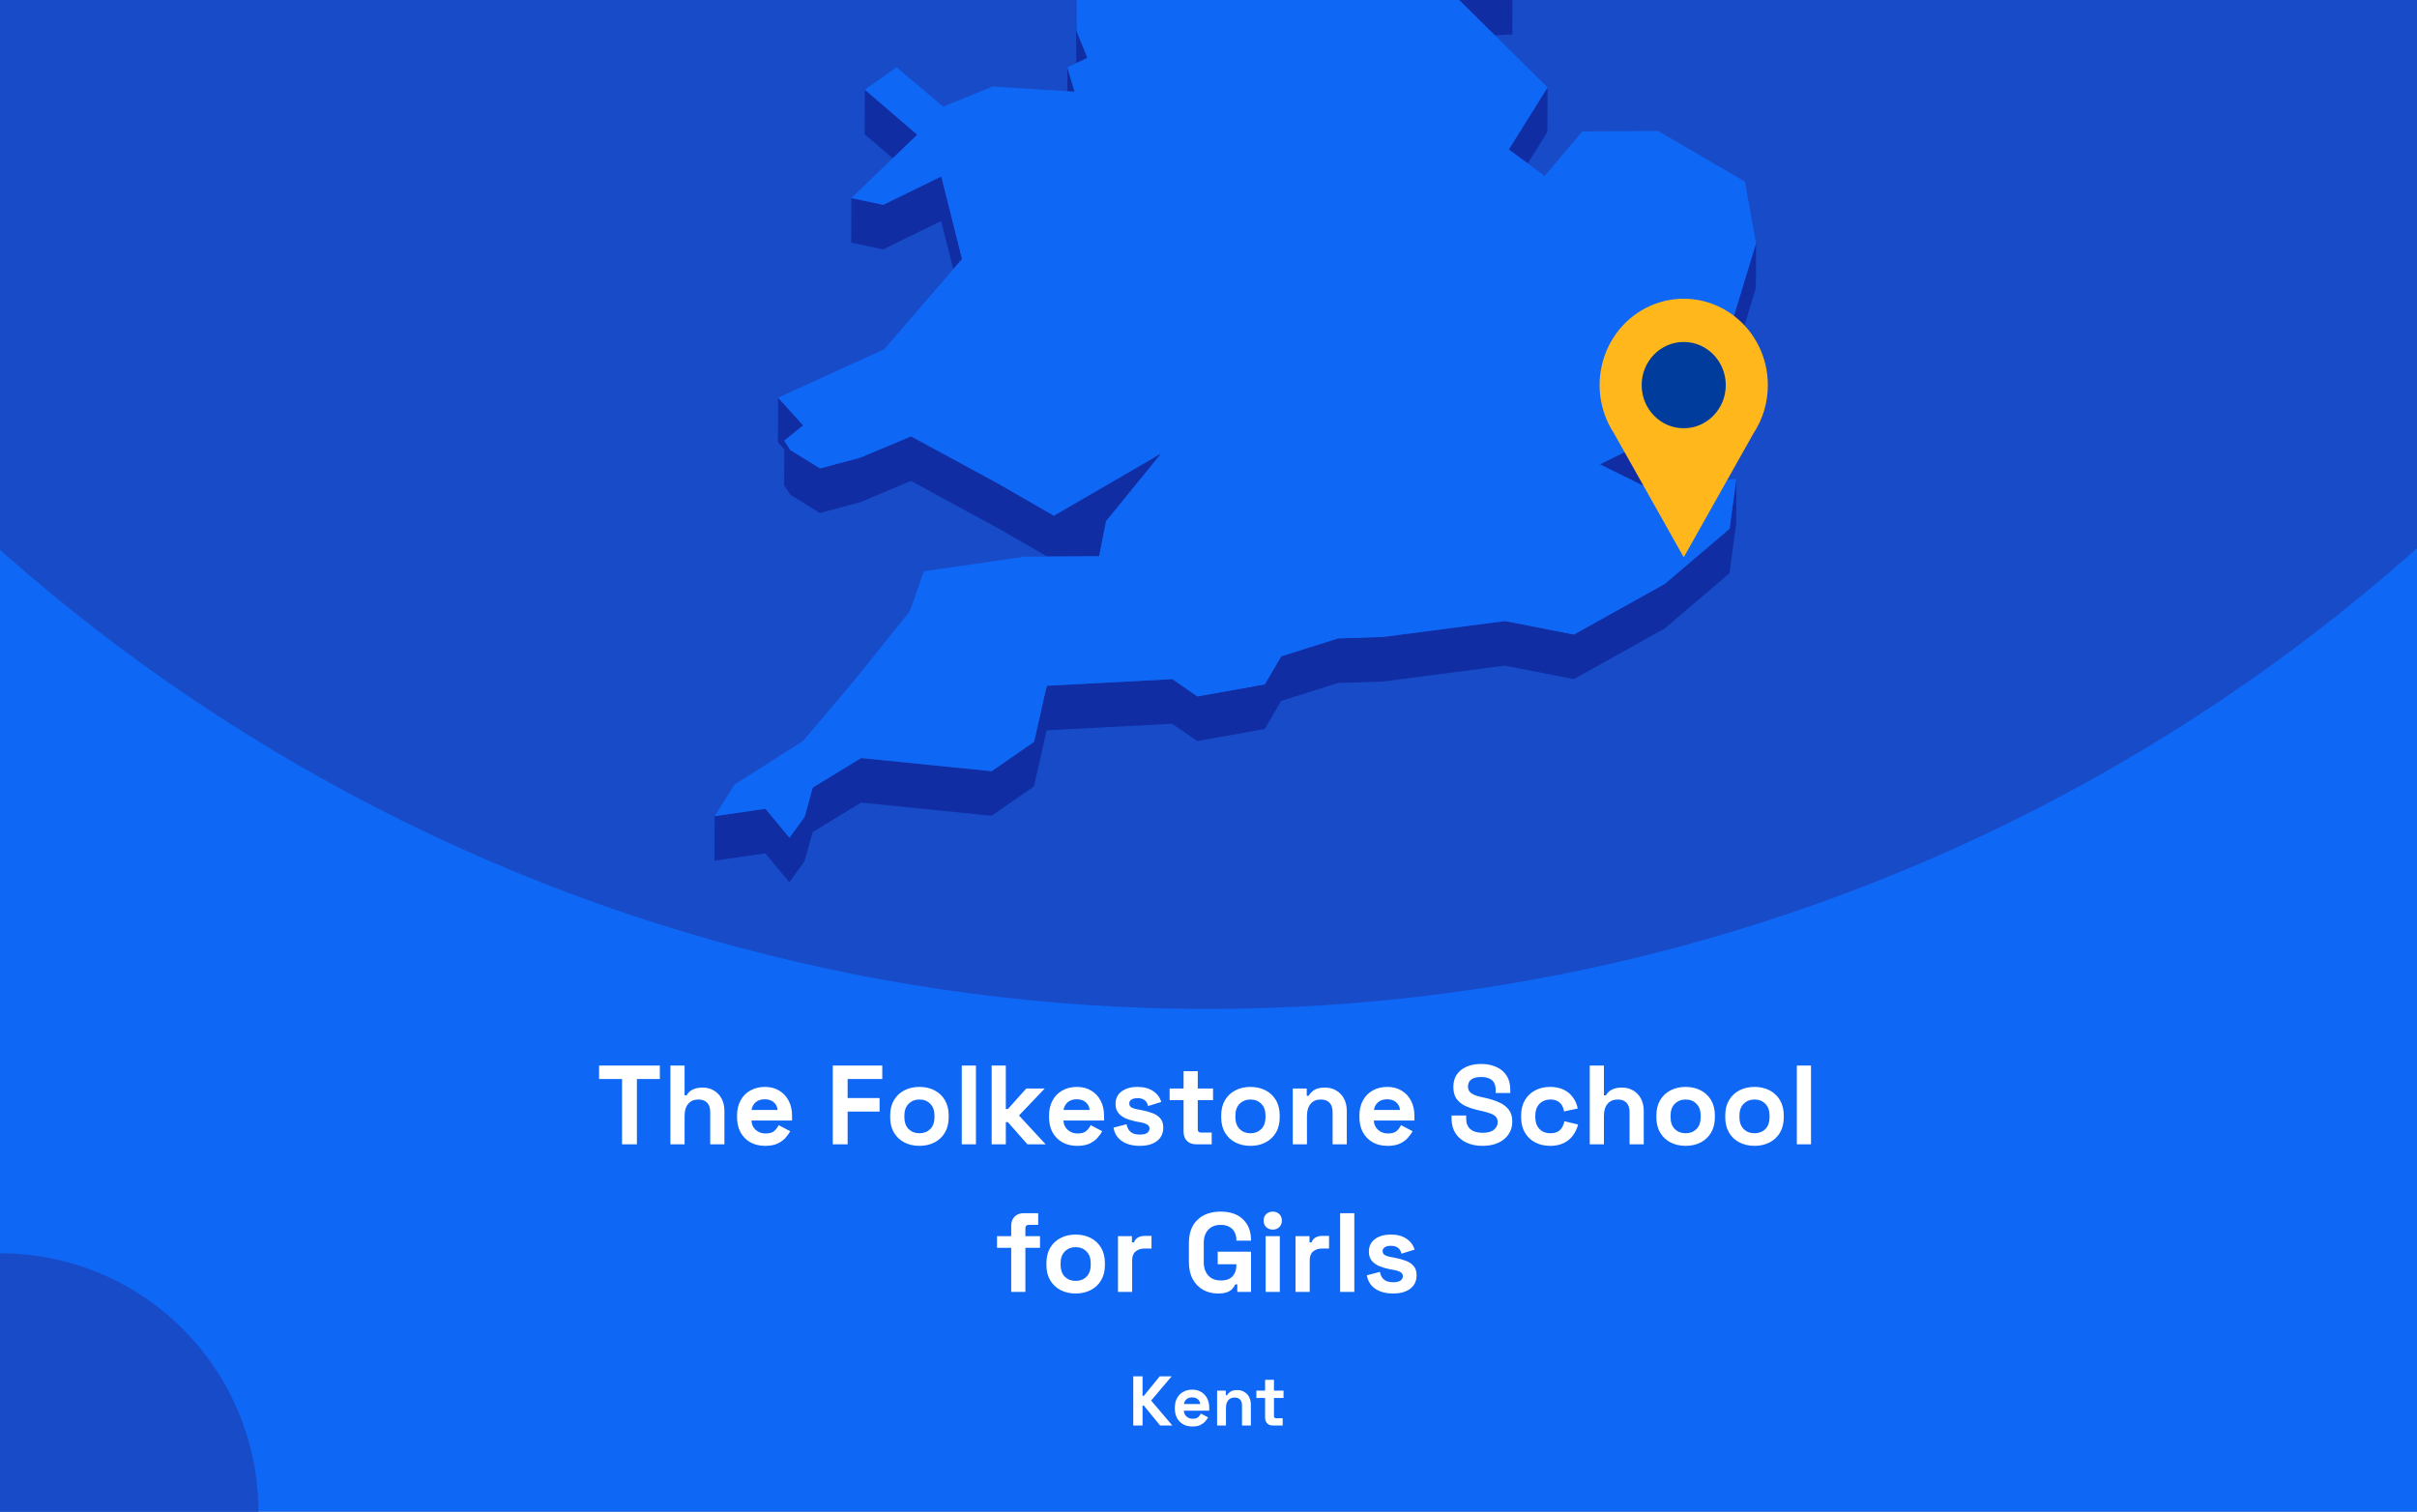
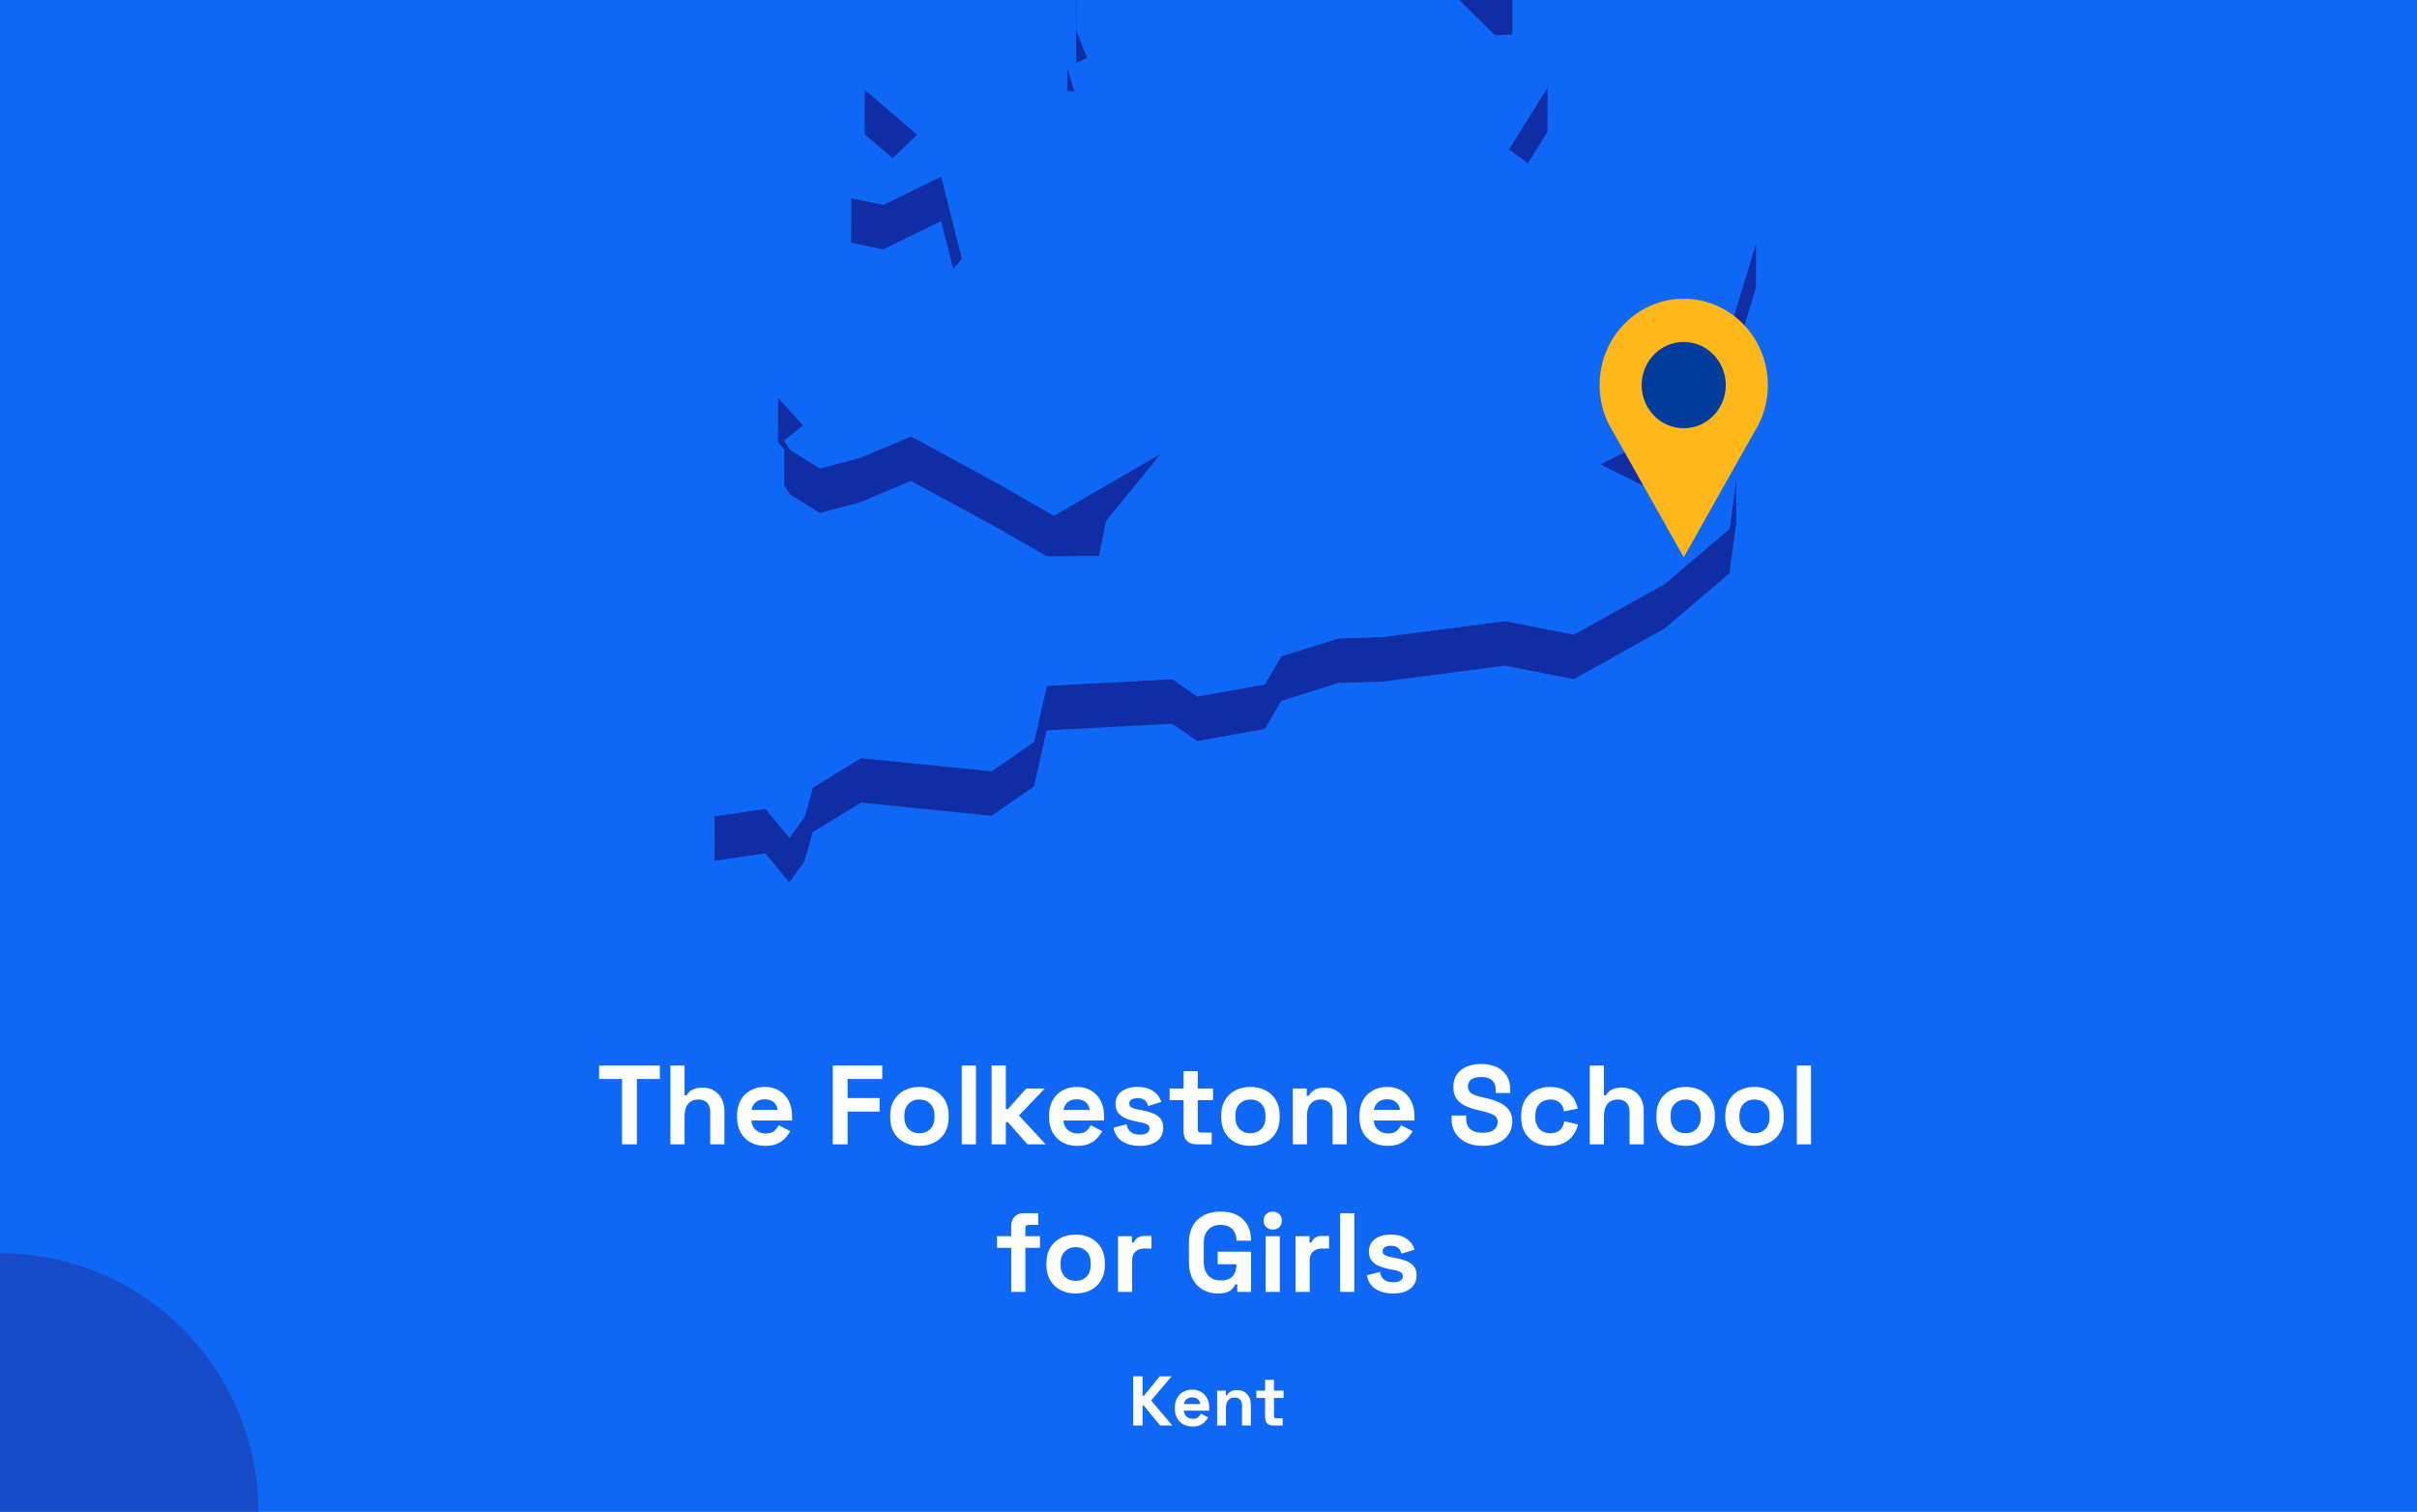
<svg xmlns="http://www.w3.org/2000/svg" fill="none" height="860" viewBox="0 0 1375 860" width="1375">
  <rect x="0" y="0" width="1375" height="860" fill="#808080" stroke="none" />
  <g clip-path="url(#clip0_1597_2752)">
    <rect fill="#0F67F5" height="860" width="1375" />
-     <circle cx="687" cy="-460" fill="#184BC8" r="1034" />
    <g clip-path="url(#clip1_1597_2752)">
      <path d="M850.395 20.083L860.36 19.602L860.404 -5.766L844.232 -5.022L815.866 -14.076L844.188 13.96L850.395 20.083Z" fill="#102DA3" />
      <path d="M599.12 -53.7L588.892 -72.2L569.749 -107.846L569.661 -82.479L588.805 -46.833L599.076 -28.332L612.145 -25.533L612.057 -0.603L612.32 35.917L612.363 35.873L618.614 32.943L612.451 17.723L612.145 -25.971L626.131 -47.926L599.12 -53.7Z" fill="#102DA3" />
-       <path d="M611.314 52.186L607.206 38.321L607.162 51.923L611.314 52.186Z" fill="#102DA3" />
+       <path d="M611.314 52.186L607.206 38.321L607.162 51.923Z" fill="#102DA3" />
      <path d="M521.801 76.634L491.993 51.004L491.906 76.371L507.859 90.061L521.801 76.634Z" fill="#102DA3" />
      <path d="M869.145 92.993L880.29 75.104L880.378 49.737L858.349 85.032L869.145 92.993Z" fill="#102DA3" />
      <path d="M484.257 138.04L502.395 141.889L535.395 125.75L542.3 153.13L547.283 147.356L535.482 100.383L502.483 116.522L484.301 112.673L484.257 138.04Z" fill="#102DA3" />
      <path d="M983.834 188.164L964.296 193.631L969.148 211.476L952.364 221.535L940.956 230.195L939.733 249.439L910.186 264.179L935.668 276.775L939.689 274.763L940.869 255.562L952.277 246.859L969.104 236.799L969.148 217.599L983.746 213.531L998.913 163.759L999 138.391L983.834 188.164Z" fill="#102DA3" />
      <path d="M449.509 281.366L466.424 291.862L489.327 285.739L518.217 273.58L567.651 300.435L595.711 316.617L599.47 316.574H603.272L625.301 316.442L628.098 302.141L629.235 296.499L660.66 257.923L599.513 293.393L567.738 275.067L518.305 248.257L489.371 260.372L466.512 266.495L449.553 255.998L446.144 250.706L456.896 242.002L442.647 226.257L442.56 251.581L446.144 255.561L446.1 276.073L449.509 281.366Z" fill="#102DA3" />
      <path d="M947.075 332.188L895.369 361.011L856.208 353.313L786.8 362.366L761.187 363.197L728.888 373.388L719.534 389.352L681.159 396.219L666.954 386.378L595.492 390.139L588.281 422.024L564.154 438.731L489.895 431.252L462.359 448.047L457.77 464.623L449.116 476.607L435.479 460.118L406.545 464.317L406.458 489.641L435.436 485.486L449.029 501.975L457.683 489.991L462.316 473.371L489.851 456.619L564.067 464.098L588.237 447.391L595.405 415.507L666.867 411.745L681.115 421.586L719.491 414.719L728.844 398.756L761.1 388.565L786.713 387.734L856.12 378.68L895.282 386.378L946.988 357.555L983.877 326.152L987.723 297.636L987.767 272.269L983.965 300.785L947.075 332.188Z" fill="#102DA3" />
      <path d="M939.733 249.439L940.957 230.195L952.364 221.535L969.148 211.476L964.296 193.631L983.834 188.164L999 138.391L992.663 103.314L943.229 74.492L900.09 74.798L878.717 100.122L869.145 92.992L858.349 85.032L880.378 49.737L850.395 20.083L844.188 13.96L815.866 -14.075L844.232 -5.022L860.404 -5.765L788.199 -113.489L750.304 -126.261L717.349 -218.108L715.12 -242.644L637.801 -305.057L623.771 -300.639L605.982 -295.041L596.76 -292.154L579.889 -298.015L606.026 -318.746L642.347 -333.53L627.093 -347.175L616.56 -356.535L672.593 -441.079L677.138 -466.271L694.534 -486.259L661.316 -515.869L570.317 -511.276L545.753 -498.855L519.878 -485.778L548.594 -528.334L545.972 -530.302L531.636 -540.842L595.23 -606.141L593.132 -618.082L597.765 -634.002L574.163 -633.827L499.511 -605.529L492.649 -623.374L478.619 -605.398L470.402 -626.523L458.95 -623.155L437.184 -549.458L452.831 -529.689L437.14 -529.602L421.143 -529.471L408.075 -467.146L421.012 -450.001L417.865 -428.745L414.587 -406.876L379.009 -387.457L382.593 -356.36L380.146 -351.462L369.306 -329.768L381.457 -325.176L446.45 -382.602L449.203 -373.986L446.406 -369.481L429.841 -342.627L419.22 -325.438L423.416 -303.614L421.405 -288.174L411.265 -208.792L422.717 -208.879L437.796 -271.248L445.182 -274.616L464.807 -262.151L494.091 -227.249L484.519 -213.209L467.386 -187.973L463.54 -158.801L450.69 -158.713L474.292 -119.131L481.328 -123.111L483.864 -144.368L511.661 -123.33L530.412 -140.038L568.787 -150.884L604.409 -164.355L584.172 -131.378L569.749 -107.847L588.893 -72.202L599.12 -53.701L626.131 -47.928L612.145 -25.972L612.451 17.721L618.614 32.942L612.364 35.872L612.32 35.916L607.206 38.321L611.315 52.186L607.162 51.923L564.766 49.212L536.531 60.671L510.088 38.278L491.993 51.005L521.802 76.635L507.859 90.062L484.301 112.674L502.483 116.523L535.482 100.384L547.283 147.357L542.3 153.131L503.051 198.661L442.647 226.259L456.896 242.004L446.144 250.708L449.553 256L466.512 266.497L489.371 260.373L518.305 248.258L567.738 275.069L599.514 293.395L660.66 257.924L629.235 296.5L628.098 302.142L625.301 316.444L603.272 316.575H599.47L595.711 316.619L582.861 316.706L525.56 325.016L517.649 347.628L485.568 387.604L456.809 421.588L417.865 446.343L406.545 464.318L435.479 460.12L449.116 476.608L457.77 464.625L462.359 448.048L489.895 431.253L564.154 438.732L588.281 422.025L595.492 390.141L666.954 386.379L681.159 396.22L719.534 389.353L728.888 373.389L761.188 363.199L786.8 362.368L856.208 353.314L895.37 361.012L947.076 332.189L983.965 300.786L987.767 272.27L940.607 279.224L935.668 276.775L910.187 264.178L939.733 249.439Z" fill="#0F67F5" />
    </g>
    <g clip-path="url(#clip2_1597_2752)">
      <path d="M1005.7 219.106C1005.71 211.428 1003.96 203.856 1000.6 196.996C997.24 190.136 992.359 184.181 986.349 179.607C980.339 175.034 973.368 171.971 965.995 170.663C958.623 169.355 951.054 169.839 943.896 172.077C936.739 174.314 930.193 178.243 924.783 183.547C919.373 188.851 915.251 195.382 912.747 202.617C910.243 209.852 909.428 217.589 910.366 225.206C911.303 232.823 913.969 240.108 918.148 246.477L938.008 281.76L957.855 317.056L977.715 281.76L997.551 246.526C1002.88 238.428 1005.72 228.877 1005.7 219.106Z" fill="#FFB71B" />
      <path d="M957.843 243.639C971.055 243.639 981.765 232.649 981.765 219.092C981.765 205.536 971.055 194.546 957.843 194.546C944.632 194.546 933.922 205.536 933.922 219.092C933.922 232.649 944.632 243.639 957.843 243.639Z" fill="#003C9C" />
    </g>
    <circle cx="147" cy="147" fill="#184BC8" r="147" transform="matrix(-1 0 0 1 147 713)" />
    <path d="M353.873 651V613.88H340.817V606.2H375.377V613.88H362.321V651H353.873ZM381.386 651V606.2H389.45V623.16H390.602C390.944 622.477 391.477 621.795 392.202 621.112C392.928 620.429 393.888 619.875 395.082 619.448C396.32 618.979 397.877 618.744 399.754 618.744C402.229 618.744 404.384 619.32 406.218 620.472C408.096 621.581 409.546 623.139 410.57 625.144C411.594 627.107 412.106 629.411 412.106 632.056V651H404.042V632.696C404.042 630.307 403.445 628.515 402.25 627.32C401.098 626.125 399.434 625.528 397.258 625.528C394.784 625.528 392.864 626.36 391.498 628.024C390.133 629.645 389.45 631.928 389.45 634.872V651H381.386ZM435.288 651.896C432.13 651.896 429.336 651.235 426.904 649.912C424.514 648.547 422.637 646.648 421.272 644.216C419.949 641.741 419.288 638.84 419.288 635.512V634.744C419.288 631.416 419.949 628.536 421.272 626.104C422.594 623.629 424.45 621.731 426.84 620.408C429.229 619.043 432.002 618.36 435.16 618.36C438.274 618.36 440.984 619.064 443.288 620.472C445.592 621.837 447.384 623.757 448.664 626.232C449.944 628.664 450.584 631.501 450.584 634.744V637.496H427.48C427.565 639.672 428.376 641.443 429.912 642.808C431.448 644.173 433.325 644.856 435.544 644.856C437.805 644.856 439.469 644.365 440.536 643.384C441.602 642.403 442.413 641.315 442.968 640.12L449.56 643.576C448.962 644.685 448.088 645.901 446.936 647.224C445.826 648.504 444.333 649.613 442.456 650.552C440.578 651.448 438.189 651.896 435.288 651.896ZM427.544 631.48H442.392C442.221 629.645 441.474 628.173 440.152 627.064C438.872 625.955 437.186 625.4 435.096 625.4C432.92 625.4 431.192 625.955 429.912 627.064C428.632 628.173 427.842 629.645 427.544 631.48ZM473.755 651V606.2H501.915V613.88H482.203V624.696H500.379V632.376H482.203V651H473.755ZM523.053 651.896C519.895 651.896 517.058 651.256 514.541 649.976C512.023 648.696 510.039 646.84 508.589 644.408C507.138 641.976 506.413 639.053 506.413 635.64V634.616C506.413 631.203 507.138 628.28 508.589 625.848C510.039 623.416 512.023 621.56 514.541 620.28C517.058 619 519.895 618.36 523.053 618.36C526.21 618.36 529.047 619 531.565 620.28C534.082 621.56 536.066 623.416 537.517 625.848C538.967 628.28 539.693 631.203 539.693 634.616V635.64C539.693 639.053 538.967 641.976 537.517 644.408C536.066 646.84 534.082 648.696 531.565 649.976C529.047 651.256 526.21 651.896 523.053 651.896ZM523.053 644.728C525.527 644.728 527.575 643.939 529.197 642.36C530.818 640.739 531.629 638.435 531.629 635.448V634.808C531.629 631.821 530.818 629.539 529.197 627.96C527.618 626.339 525.57 625.528 523.053 625.528C520.578 625.528 518.53 626.339 516.909 627.96C515.287 629.539 514.477 631.821 514.477 634.808V635.448C514.477 638.435 515.287 640.739 516.909 642.36C518.53 643.939 520.578 644.728 523.053 644.728ZM547.136 651V606.2H555.2V651H547.136ZM564.136 651V606.2H572.2V630.968H573.352L583.848 619.256H594.344L579.688 634.616L594.856 651H584.488L573.352 638.392H572.2V651H564.136ZM612.788 651.896C609.63 651.896 606.836 651.235 604.404 649.912C602.014 648.547 600.137 646.648 598.772 644.216C597.449 641.741 596.788 638.84 596.788 635.512V634.744C596.788 631.416 597.449 628.536 598.772 626.104C600.094 623.629 601.95 621.731 604.34 620.408C606.729 619.043 609.502 618.36 612.66 618.36C615.774 618.36 618.484 619.064 620.788 620.472C623.092 621.837 624.884 623.757 626.164 626.232C627.444 628.664 628.084 631.501 628.084 634.744V637.496H604.98C605.065 639.672 605.876 641.443 607.412 642.808C608.948 644.173 610.825 644.856 613.044 644.856C615.305 644.856 616.969 644.365 618.036 643.384C619.102 642.403 619.913 641.315 620.468 640.12L627.06 643.576C626.462 644.685 625.588 645.901 624.436 647.224C623.326 648.504 621.833 649.613 619.956 650.552C618.078 651.448 615.689 651.896 612.788 651.896ZM605.044 631.48H619.892C619.721 629.645 618.974 628.173 617.652 627.064C616.372 625.955 614.686 625.4 612.596 625.4C610.42 625.4 608.692 625.955 607.412 627.064C606.132 628.173 605.342 629.645 605.044 631.48ZM648.445 651.896C644.307 651.896 640.915 651 638.269 649.208C635.624 647.416 634.024 644.856 633.469 641.528L640.893 639.608C641.192 641.101 641.683 642.275 642.365 643.128C643.091 643.981 643.965 644.6 644.989 644.984C646.056 645.325 647.208 645.496 648.445 645.496C650.323 645.496 651.709 645.176 652.605 644.536C653.501 643.853 653.949 643.021 653.949 642.04C653.949 641.059 653.523 640.312 652.669 639.8C651.816 639.245 650.451 638.797 648.573 638.456L646.781 638.136C644.563 637.709 642.536 637.133 640.701 636.408C638.867 635.64 637.395 634.595 636.285 633.272C635.176 631.949 634.621 630.243 634.621 628.152C634.621 624.995 635.773 622.584 638.077 620.92C640.381 619.213 643.411 618.36 647.165 618.36C650.707 618.36 653.651 619.149 655.997 620.728C658.344 622.307 659.88 624.376 660.605 626.936L653.117 629.24C652.776 627.619 652.072 626.467 651.005 625.784C649.981 625.101 648.701 624.76 647.165 624.76C645.629 624.76 644.456 625.037 643.645 625.592C642.835 626.104 642.429 626.829 642.429 627.768C642.429 628.792 642.856 629.56 643.709 630.072C644.563 630.541 645.715 630.904 647.165 631.16L648.957 631.48C651.347 631.907 653.501 632.483 655.421 633.208C657.384 633.891 658.92 634.893 660.029 636.216C661.181 637.496 661.757 639.245 661.757 641.464C661.757 644.792 660.541 647.373 658.109 649.208C655.72 651 652.499 651.896 648.445 651.896ZM680.359 651C678.268 651 676.561 650.36 675.239 649.08C673.959 647.757 673.319 646.008 673.319 643.832V625.912H665.383V619.256H673.319V609.4H681.383V619.256H690.087V625.912H681.383V642.424C681.383 643.704 681.98 644.344 683.175 644.344H689.319V651H680.359ZM711.365 651.896C708.208 651.896 705.371 651.256 702.853 649.976C700.336 648.696 698.352 646.84 696.901 644.408C695.451 641.976 694.725 639.053 694.725 635.64V634.616C694.725 631.203 695.451 628.28 696.901 625.848C698.352 623.416 700.336 621.56 702.853 620.28C705.371 619 708.208 618.36 711.365 618.36C714.523 618.36 717.36 619 719.877 620.28C722.395 621.56 724.379 623.416 725.829 625.848C727.28 628.28 728.005 631.203 728.005 634.616V635.64C728.005 639.053 727.28 641.976 725.829 644.408C724.379 646.84 722.395 648.696 719.877 649.976C717.36 651.256 714.523 651.896 711.365 651.896ZM711.365 644.728C713.84 644.728 715.888 643.939 717.509 642.36C719.131 640.739 719.941 638.435 719.941 635.448V634.808C719.941 631.821 719.131 629.539 717.509 627.96C715.931 626.339 713.883 625.528 711.365 625.528C708.891 625.528 706.843 626.339 705.221 627.96C703.6 629.539 702.789 631.821 702.789 634.808V635.448C702.789 638.435 703.6 640.739 705.221 642.36C706.843 643.939 708.891 644.728 711.365 644.728ZM735.449 651V619.256H743.385V623.416H744.537C745.049 622.307 746.009 621.261 747.417 620.28C748.825 619.256 750.958 618.744 753.817 618.744C756.291 618.744 758.446 619.32 760.281 620.472C762.158 621.581 763.609 623.139 764.633 625.144C765.657 627.107 766.169 629.411 766.169 632.056V651H758.105V632.696C758.105 630.307 757.507 628.515 756.313 627.32C755.161 626.125 753.497 625.528 751.321 625.528C748.846 625.528 746.926 626.36 745.561 628.024C744.195 629.645 743.513 631.928 743.513 634.872V651H735.449ZM789.35 651.896C786.193 651.896 783.398 651.235 780.966 649.912C778.577 648.547 776.7 646.648 775.334 644.216C774.012 641.741 773.35 638.84 773.35 635.512V634.744C773.35 631.416 774.012 628.536 775.334 626.104C776.657 623.629 778.513 621.731 780.902 620.408C783.292 619.043 786.065 618.36 789.222 618.36C792.337 618.36 795.046 619.064 797.35 620.472C799.654 621.837 801.446 623.757 802.726 626.232C804.006 628.664 804.646 631.501 804.646 634.744V637.496H781.542C781.628 639.672 782.438 641.443 783.974 642.808C785.51 644.173 787.388 644.856 789.606 644.856C791.868 644.856 793.532 644.365 794.598 643.384C795.665 642.403 796.476 641.315 797.03 640.12L803.622 643.576C803.025 644.685 802.15 645.901 800.998 647.224C799.889 648.504 798.396 649.613 796.518 650.552C794.641 651.448 792.252 651.896 789.35 651.896ZM781.606 631.48H796.454C796.284 629.645 795.537 628.173 794.214 627.064C792.934 625.955 791.249 625.4 789.158 625.4C786.982 625.4 785.254 625.955 783.974 627.064C782.694 628.173 781.905 629.645 781.606 631.48ZM843.37 651.896C839.914 651.896 836.863 651.277 834.218 650.04C831.572 648.803 829.503 647.032 828.01 644.728C826.516 642.424 825.77 639.651 825.77 636.408V634.616H834.09V636.408C834.09 639.096 834.922 641.123 836.586 642.488C838.25 643.811 840.511 644.472 843.37 644.472C846.271 644.472 848.426 643.896 849.834 642.744C851.284 641.592 852.01 640.12 852.01 638.328C852.01 637.091 851.647 636.088 850.922 635.32C850.239 634.552 849.215 633.933 847.85 633.464C846.527 632.952 844.906 632.483 842.986 632.056L841.514 631.736C838.442 631.053 835.796 630.2 833.578 629.176C831.402 628.109 829.716 626.723 828.522 625.016C827.37 623.309 826.794 621.091 826.794 618.36C826.794 615.629 827.434 613.304 828.714 611.384C830.036 609.421 831.871 607.928 834.218 606.904C836.607 605.837 839.402 605.304 842.602 605.304C845.802 605.304 848.639 605.859 851.114 606.968C853.631 608.035 855.594 609.656 857.002 611.832C858.452 613.965 859.178 616.653 859.178 619.896V621.816H850.858V619.896C850.858 618.189 850.516 616.824 849.834 615.8C849.194 614.733 848.255 613.965 847.018 613.496C845.78 612.984 844.308 612.728 842.602 612.728C840.042 612.728 838.143 613.219 836.906 614.2C835.711 615.139 835.114 616.44 835.114 618.104C835.114 619.213 835.391 620.152 835.946 620.92C836.543 621.688 837.418 622.328 838.57 622.84C839.722 623.352 841.194 623.8 842.986 624.184L844.458 624.504C847.658 625.187 850.431 626.061 852.778 627.128C855.167 628.195 857.023 629.603 858.346 631.352C859.668 633.101 860.33 635.341 860.33 638.072C860.33 640.803 859.626 643.213 858.218 645.304C856.852 647.352 854.89 648.973 852.33 650.168C849.812 651.32 846.826 651.896 843.37 651.896ZM881.798 651.896C878.726 651.896 875.932 651.256 873.414 649.976C870.94 648.696 868.977 646.84 867.526 644.408C866.076 641.976 865.35 639.032 865.35 635.576V634.68C865.35 631.224 866.076 628.28 867.526 625.848C868.977 623.416 870.94 621.56 873.414 620.28C875.932 619 878.726 618.36 881.798 618.36C884.828 618.36 887.43 618.893 889.606 619.96C891.782 621.027 893.532 622.499 894.854 624.376C896.22 626.211 897.116 628.301 897.542 630.648L889.734 632.312C889.564 631.032 889.18 629.88 888.582 628.856C887.985 627.832 887.132 627.021 886.022 626.424C884.956 625.827 883.612 625.528 881.99 625.528C880.369 625.528 878.897 625.891 877.574 626.616C876.294 627.299 875.27 628.344 874.502 629.752C873.777 631.117 873.414 632.803 873.414 634.808V635.448C873.414 637.453 873.777 639.16 874.502 640.568C875.27 641.933 876.294 642.979 877.574 643.704C878.897 644.387 880.369 644.728 881.99 644.728C884.422 644.728 886.257 644.109 887.494 642.872C888.774 641.592 889.585 639.928 889.926 637.88L897.734 639.736C897.18 641.997 896.22 644.067 894.854 645.944C893.532 647.779 891.782 649.229 889.606 650.296C887.43 651.363 884.828 651.896 881.798 651.896ZM904.386 651V606.2H912.45V623.16H913.602C913.944 622.477 914.477 621.795 915.202 621.112C915.928 620.429 916.888 619.875 918.082 619.448C919.32 618.979 920.877 618.744 922.754 618.744C925.229 618.744 927.384 619.32 929.218 620.472C931.096 621.581 932.546 623.139 933.57 625.144C934.594 627.107 935.106 629.411 935.106 632.056V651H927.042V632.696C927.042 630.307 926.445 628.515 925.25 627.32C924.098 626.125 922.434 625.528 920.258 625.528C917.784 625.528 915.864 626.36 914.498 628.024C913.133 629.645 912.45 631.928 912.45 634.872V651H904.386ZM958.928 651.896C955.77 651.896 952.933 651.256 950.416 649.976C947.898 648.696 945.914 646.84 944.464 644.408C943.013 641.976 942.288 639.053 942.288 635.64V634.616C942.288 631.203 943.013 628.28 944.464 625.848C945.914 623.416 947.898 621.56 950.416 620.28C952.933 619 955.77 618.36 958.928 618.36C962.085 618.36 964.922 619 967.44 620.28C969.957 621.56 971.941 623.416 973.392 625.848C974.842 628.28 975.568 631.203 975.568 634.616V635.64C975.568 639.053 974.842 641.976 973.392 644.408C971.941 646.84 969.957 648.696 967.44 649.976C964.922 651.256 962.085 651.896 958.928 651.896ZM958.928 644.728C961.402 644.728 963.45 643.939 965.072 642.36C966.693 640.739 967.504 638.435 967.504 635.448V634.808C967.504 631.821 966.693 629.539 965.072 627.96C963.493 626.339 961.445 625.528 958.928 625.528C956.453 625.528 954.405 626.339 952.784 627.96C951.162 629.539 950.352 631.821 950.352 634.808V635.448C950.352 638.435 951.162 640.739 952.784 642.36C954.405 643.939 956.453 644.728 958.928 644.728ZM998.115 651.896C994.958 651.896 992.121 651.256 989.603 649.976C987.086 648.696 985.102 646.84 983.651 644.408C982.201 641.976 981.475 639.053 981.475 635.64V634.616C981.475 631.203 982.201 628.28 983.651 625.848C985.102 623.416 987.086 621.56 989.603 620.28C992.121 619 994.958 618.36 998.115 618.36C1001.27 618.36 1004.11 619 1006.63 620.28C1009.14 621.56 1011.13 623.416 1012.58 625.848C1014.03 628.28 1014.76 631.203 1014.76 634.616V635.64C1014.76 639.053 1014.03 641.976 1012.58 644.408C1011.13 646.84 1009.14 648.696 1006.63 649.976C1004.11 651.256 1001.27 651.896 998.115 651.896ZM998.115 644.728C1000.59 644.728 1002.64 643.939 1004.26 642.36C1005.88 640.739 1006.69 638.435 1006.69 635.448V634.808C1006.69 631.821 1005.88 629.539 1004.26 627.96C1002.68 626.339 1000.63 625.528 998.115 625.528C995.641 625.528 993.593 626.339 991.971 627.96C990.35 629.539 989.539 631.821 989.539 634.808V635.448C989.539 638.435 990.35 640.739 991.971 642.36C993.593 643.939 995.641 644.728 998.115 644.728ZM1022.2 651V606.2H1030.26V651H1022.2ZM575.259 735V709.912H567.195V703.256H575.259V697.368C575.259 695.192 575.899 693.464 577.179 692.184C578.502 690.861 580.209 690.2 582.299 690.2H590.619V696.856H585.115C583.921 696.856 583.323 697.496 583.323 698.776V703.256H591.643V709.912H583.323V735H575.259ZM611.928 735.896C608.77 735.896 605.933 735.256 603.416 733.976C600.898 732.696 598.914 730.84 597.464 728.408C596.013 725.976 595.288 723.053 595.288 719.64V718.616C595.288 715.203 596.013 712.28 597.464 709.848C598.914 707.416 600.898 705.56 603.416 704.28C605.933 703 608.77 702.36 611.928 702.36C615.085 702.36 617.922 703 620.44 704.28C622.957 705.56 624.941 707.416 626.392 709.848C627.842 712.28 628.568 715.203 628.568 718.616V719.64C628.568 723.053 627.842 725.976 626.392 728.408C624.941 730.84 622.957 732.696 620.44 733.976C617.922 735.256 615.085 735.896 611.928 735.896ZM611.928 728.728C614.402 728.728 616.45 727.939 618.072 726.36C619.693 724.739 620.504 722.435 620.504 719.448V718.808C620.504 715.821 619.693 713.539 618.072 711.96C616.493 710.339 614.445 709.528 611.928 709.528C609.453 709.528 607.405 710.339 605.784 711.96C604.162 713.539 603.352 715.821 603.352 718.808V719.448C603.352 722.435 604.162 724.739 605.784 726.36C607.405 727.939 609.453 728.728 611.928 728.728ZM636.011 735V703.256H643.947V706.84H645.099C645.569 705.56 646.337 704.621 647.403 704.024C648.513 703.427 649.793 703.128 651.243 703.128H655.083V710.296H651.115C649.067 710.296 647.382 710.851 646.059 711.96C644.737 713.027 644.075 714.691 644.075 716.952V735H636.011ZM692.868 735.896C689.796 735.896 687.002 735.213 684.484 733.848C682.01 732.44 680.026 730.413 678.532 727.768C677.082 725.08 676.356 721.816 676.356 717.976V707.224C676.356 701.464 677.978 697.048 681.22 693.976C684.463 690.861 688.858 689.304 694.404 689.304C699.908 689.304 704.154 690.776 707.14 693.72C710.17 696.621 711.684 700.568 711.684 705.56V705.816H703.364V705.304C703.364 703.725 703.023 702.296 702.34 701.016C701.7 699.736 700.719 698.733 699.396 698.008C698.074 697.24 696.41 696.856 694.404 696.856C691.418 696.856 689.071 697.773 687.364 699.608C685.658 701.443 684.804 703.939 684.804 707.096V718.104C684.804 721.219 685.658 723.736 687.364 725.656C689.071 727.533 691.46 728.472 694.532 728.472C697.604 728.472 699.844 727.661 701.252 726.04C702.66 724.419 703.364 722.371 703.364 719.896V719.256H692.74V712.088H711.684V735H703.876V730.712H702.724C702.426 731.437 701.935 732.205 701.252 733.016C700.612 733.827 699.631 734.509 698.308 735.064C696.986 735.619 695.172 735.896 692.868 735.896ZM720.011 735V703.256H728.075V735H720.011ZM724.043 699.544C722.593 699.544 721.355 699.075 720.331 698.136C719.35 697.197 718.859 695.96 718.859 694.424C718.859 692.888 719.35 691.651 720.331 690.712C721.355 689.773 722.593 689.304 724.043 689.304C725.537 689.304 726.774 689.773 727.755 690.712C728.737 691.651 729.227 692.888 729.227 694.424C729.227 695.96 728.737 697.197 727.755 698.136C726.774 699.075 725.537 699.544 724.043 699.544ZM737.011 735V703.256H744.947V706.84H746.099C746.569 705.56 747.337 704.621 748.403 704.024C749.513 703.427 750.793 703.128 752.243 703.128H756.083V710.296H752.115C750.067 710.296 748.382 710.851 747.059 711.96C745.737 713.027 745.075 714.691 745.075 716.952V735H737.011ZM762.386 735V690.2H770.45V735H762.386ZM792.57 735.896C788.432 735.896 785.04 735 782.394 733.208C779.749 731.416 778.149 728.856 777.594 725.528L785.018 723.608C785.317 725.101 785.808 726.275 786.49 727.128C787.216 727.981 788.09 728.6 789.114 728.984C790.181 729.325 791.333 729.496 792.57 729.496C794.448 729.496 795.834 729.176 796.73 728.536C797.626 727.853 798.074 727.021 798.074 726.04C798.074 725.059 797.648 724.312 796.794 723.8C795.941 723.245 794.576 722.797 792.698 722.456L790.906 722.136C788.688 721.709 786.661 721.133 784.826 720.408C782.992 719.64 781.52 718.595 780.41 717.272C779.301 715.949 778.746 714.243 778.746 712.152C778.746 708.995 779.898 706.584 782.202 704.92C784.506 703.213 787.536 702.36 791.29 702.36C794.832 702.36 797.776 703.149 800.122 704.728C802.469 706.307 804.005 708.376 804.73 710.936L797.242 713.24C796.901 711.619 796.197 710.467 795.13 709.784C794.106 709.101 792.826 708.76 791.29 708.76C789.754 708.76 788.581 709.037 787.77 709.592C786.96 710.104 786.554 710.829 786.554 711.768C786.554 712.792 786.981 713.56 787.834 714.072C788.688 714.541 789.84 714.904 791.29 715.16L793.082 715.48C795.472 715.907 797.626 716.483 799.546 717.208C801.509 717.891 803.045 718.893 804.154 720.216C805.306 721.496 805.882 723.245 805.882 725.464C805.882 728.792 804.666 731.373 802.234 733.208C799.845 735 796.624 735.896 792.57 735.896Z" fill="white" />
    <path d="M644.699 811V783H649.979V794.12H650.699L659.779 783H666.539L654.859 796.8L666.939 811H659.979L650.699 799.64H649.979V811H644.699ZM678.352 811.56C676.378 811.56 674.632 811.147 673.112 810.32C671.618 809.467 670.445 808.28 669.592 806.76C668.765 805.213 668.352 803.4 668.352 801.32V800.84C668.352 798.76 668.765 796.96 669.592 795.44C670.418 793.893 671.578 792.707 673.072 791.88C674.565 791.027 676.298 790.6 678.272 790.6C680.218 790.6 681.912 791.04 683.352 791.92C684.792 792.773 685.912 793.973 686.712 795.52C687.512 797.04 687.912 798.813 687.912 800.84V802.56H673.472C673.525 803.92 674.032 805.027 674.992 805.88C675.952 806.733 677.125 807.16 678.512 807.16C679.925 807.16 680.965 806.853 681.632 806.24C682.298 805.627 682.805 804.947 683.152 804.2L687.272 806.36C686.898 807.053 686.352 807.813 685.632 808.64C684.938 809.44 684.005 810.133 682.832 810.72C681.658 811.28 680.165 811.56 678.352 811.56ZM673.512 798.8H682.792C682.685 797.653 682.218 796.733 681.392 796.04C680.592 795.347 679.538 795 678.232 795C676.872 795 675.792 795.347 674.992 796.04C674.192 796.733 673.698 797.653 673.512 798.8ZM692.398 811V791.16H697.358V793.76H698.078C698.398 793.067 698.998 792.413 699.878 791.8C700.758 791.16 702.091 790.84 703.878 790.84C705.424 790.84 706.771 791.2 707.918 791.92C709.091 792.613 709.998 793.587 710.638 794.84C711.278 796.067 711.598 797.507 711.598 799.16V811H706.558V799.56C706.558 798.067 706.184 796.947 705.438 796.2C704.718 795.453 703.678 795.08 702.318 795.08C700.771 795.08 699.571 795.6 698.718 796.64C697.864 797.653 697.438 799.08 697.438 800.92V811H692.398ZM724.099 811C722.793 811 721.726 810.6 720.899 809.8C720.099 808.973 719.699 807.88 719.699 806.52V795.32H714.739V791.16H719.699V785H724.739V791.16H730.179V795.32H724.739V805.64C724.739 806.44 725.113 806.84 725.859 806.84H729.699V811H724.099Z" fill="white" />
  </g>
  <defs>
    <clipPath id="clip0_1597_2752">
      <rect fill="white" height="860" width="1375" />
    </clipPath>
    <clipPath id="clip1_1597_2752">
      <rect fill="white" height="1135.98" transform="translate(240.5 -634)" width="758.5" />
    </clipPath>
    <clipPath id="clip2_1597_2752">
      <rect fill="white" height="147.092" transform="translate(910 170)" width="95.699" />
    </clipPath>
  </defs>
</svg>